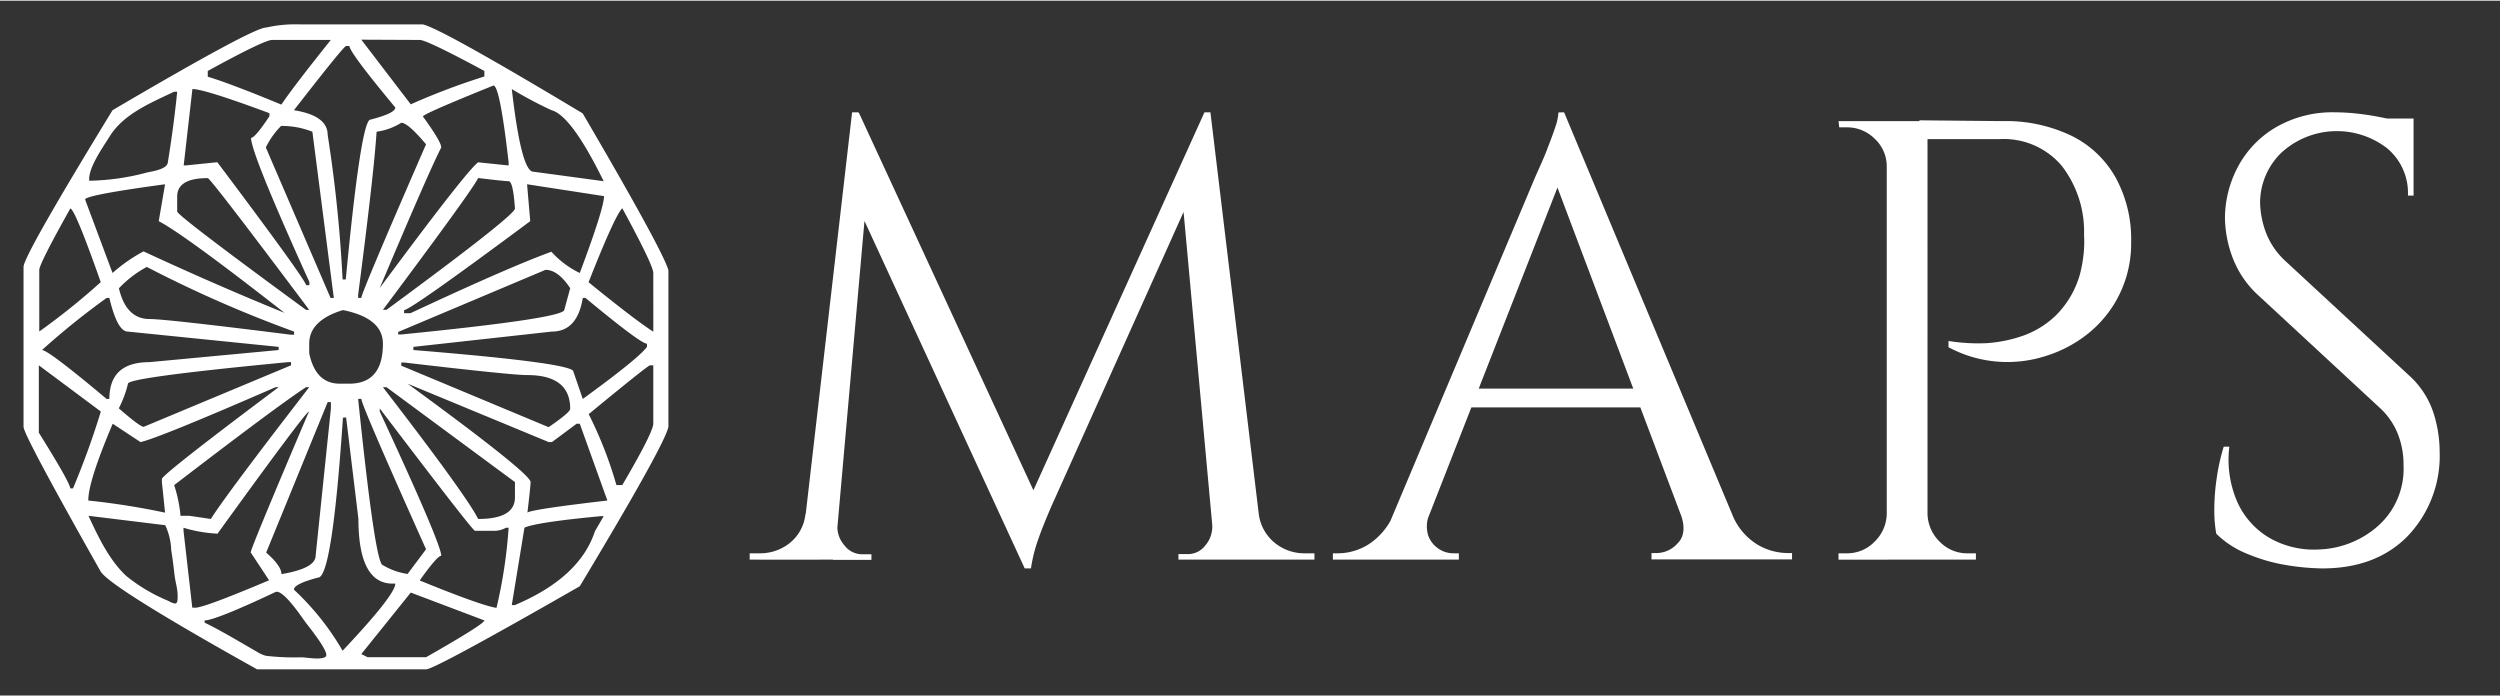
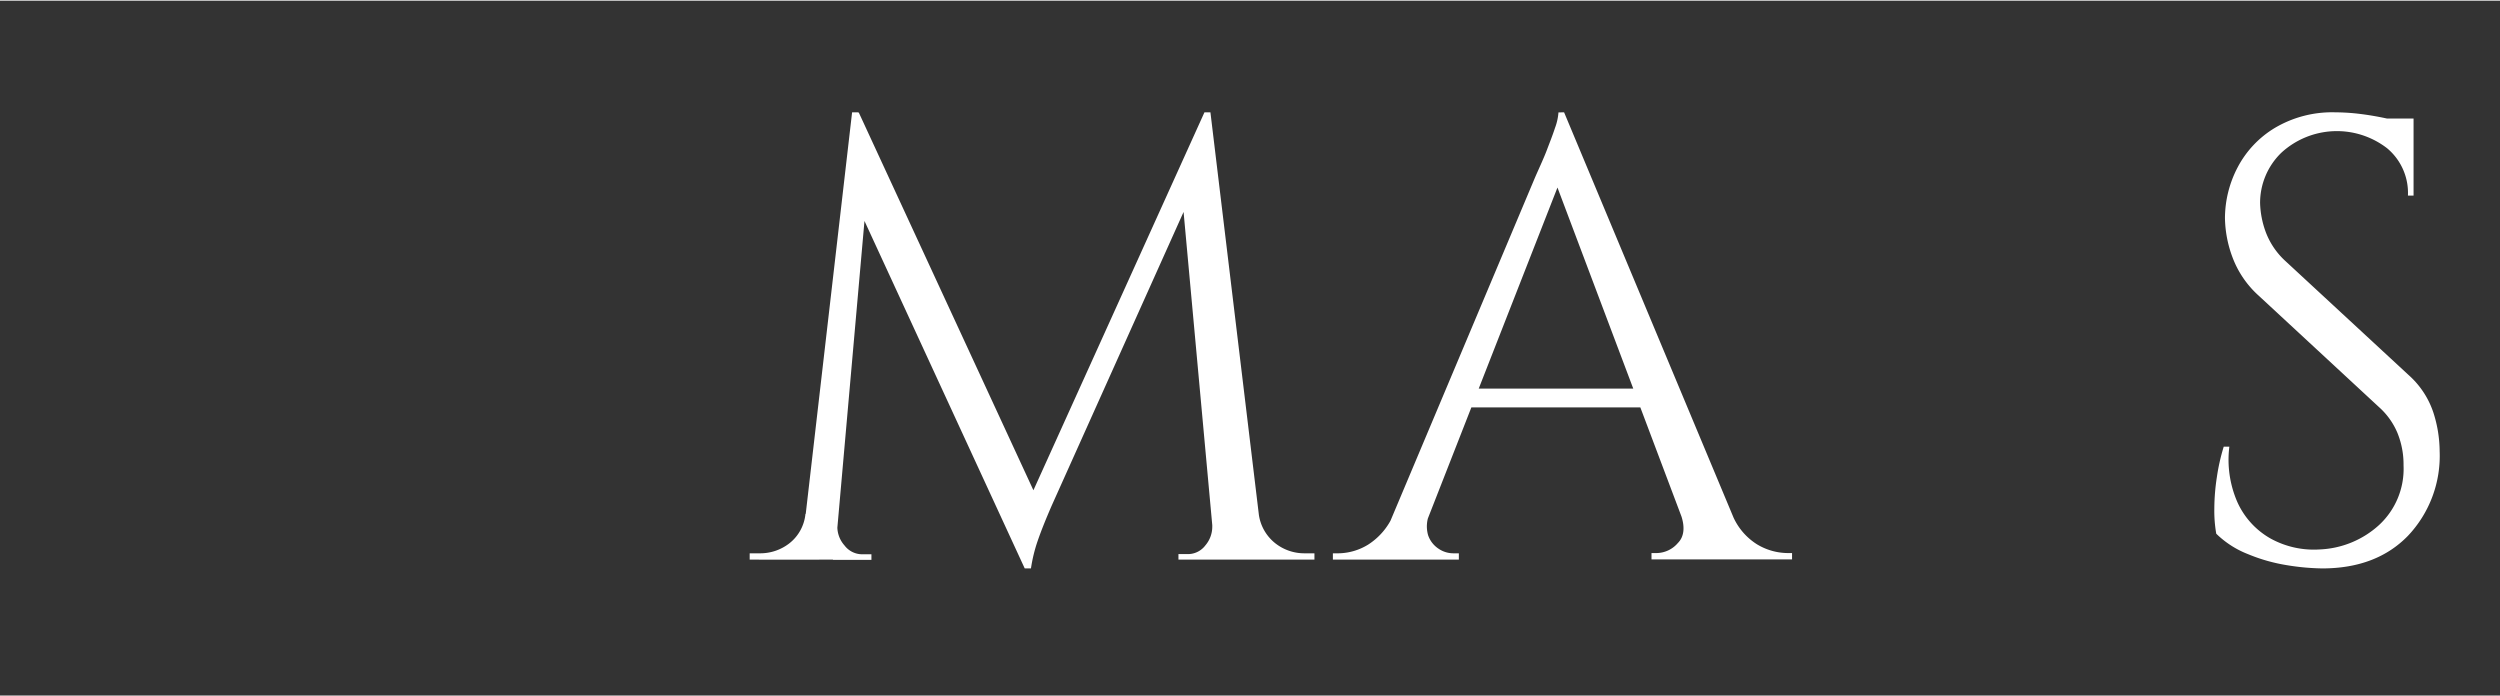
<svg xmlns="http://www.w3.org/2000/svg" width="3.95in" height="1.1in" viewBox="0 0 284.59 79.1">
  <rect x="0" y="0" width="284.59" height="79.1" fill="#333333" stroke="none" />
  <g id="Logo_Artwork" data-name="Logo Artwork">
-     <path d="M34.13,2.7h14q2.09.46,18.2,10.13,9,15.37,9.76,17.84V48.51Q75.65,50.61,66,66.66,49.47,76.13,48.5,76.12H29.27Q12.35,66.67,11.43,64.93,2.68,49.44,2.68,48.51V30.31q0-1.27,10.13-17.84,16-9.41,17.48-9.41A15.24,15.24,0,0,1,34.13,2.7ZM8,23.66c-2.35,4.2-3.53,6.53-3.53,7v7a77.6,77.6,0,0,0,7-5.62Q8.52,23.67,8,23.66ZM4.42,41.51v7.67Q7.94,54.81,8,55.52h.31a91.64,91.64,0,0,0,3.17-8.75Zm.36-1.74q.72,0,7.36,5.57h.31q0-4.19,4.55-4.19l14.72-1.38v-.36L14.55,37.67c-.79,0-1.49-1.27-2.1-3.83h-.31A86,86,0,0,0,4.78,39.77ZM9.69,22.64,12.81,31a18.26,18.26,0,0,1,3.53-2.46q8.28,3.84,16.05,7Q21,26.63,18.07,25.1l.72-4.2Q9.69,22.13,9.69,22.64Zm.47-2.14a27.22,27.22,0,0,0,6.58-.94c.56-.13,2.23-.35,2.36-1.11q.7-4.35,1.07-8.08h-.36c-2.61,1.25-5.74,2.51-7.33,5.09C11.74,16.65,10,19.08,10.16,20.5ZM16,50.25l-3.17-2.09C11,52.48,10.05,55.4,10.05,56.9a85.68,85.68,0,0,1,8.74,1.38l-.36-3.48v-.36Q18.6,53.83,31.72,44h-.35Q18.17,49.75,16,50.25Zm-5.93,8.39c1.1,2.37,2.34,5,4.27,6.82a19.09,19.09,0,0,0,4.74,2.83c.92.47,1.18.57,1.14-.59,0-.77-.26-1.53-.35-2.3-.11-1-.23-1.91-.38-2.86a7.22,7.22,0,0,0-.68-2.83Zm3.47-25.88q.83,3.48,3.48,3.48,1.89,0,16.11,1.79h.35v-.36a140.51,140.51,0,0,1-16.77-7.36A12.52,12.52,0,0,0,13.52,32.76Zm0,13.66c1.61,1.4,2.54,2.09,2.82,2.09l16.77-7v-.36h-.36q-18.21,1.74-18.2,2.45A12.78,12.78,0,0,1,13.52,46.42Zm6.29,8.74a15.71,15.71,0,0,1,.72,3.48h1L24,59q1.74-2.76,11.2-15h-.36Q31.67,46.06,19.81,55.16ZM20.17,24q0,.46,14.67,11.2h.36q-11.25-15-11.55-15c-2.32,0-3.48.7-3.48,2.09Zm1.74-14-1,8.75h.3l3.53-.36q9.77,13,10.12,14h.36v-.36q-6.65-14.67-6.64-16.41c.3,0,1-.82,2.09-2.46v-.35Q23.28,10.06,21.91,10.06Zm2.81,50.67A15.7,15.7,0,0,1,20.89,60v.35l1,8.75h.36q1,0,8.38-3.12l-2.09-3.17q0-.46,6.64-16.06Q34.69,46.94,24.72,60.73Zm-1.43,9.82v.31c2.05,1,4,2.2,6,3.34a3.43,3.43,0,0,0,1,.44,28,28,0,0,0,4,.17c.58,0,2.3.35,2.79-.08s-1.82-3.27-2.31-3.92c-.34-.45-2.56-3.83-3.42-3.43C26.77,69.49,24.07,70.55,23.29,70.55ZM23.65,8v.66c1.63.48,4.43,1.54,8.38,3.17q1.34-2,5.63-7.36H31Q30.14,4.44,23.65,8ZM32,14.26a9.09,9.09,0,0,0-1.74,2.45l7.37,17.13H38L35.56,14.92A9.35,9.35,0,0,0,32,14.26ZM37.3,45.7l-7,17.13c1.16,1,1.74,1.84,1.74,2.45,2.59-.44,3.89-1.14,3.89-2.09l1.74-16.77V45.7ZM33.46,12.47c2.56.41,3.84,1.34,3.84,2.81A155.81,155.81,0,0,1,39,31.74h.36q1.73-18.19,2.81-18.2Q45,12.82,45,12.16q-5.22-6.28-5.22-7H39.4C39.22,5.16,37.25,7.59,33.46,12.47Zm5.58,35q-1.23,18.2-2.82,18.2-2.76.72-2.76,1.38A29.88,29.88,0,0,1,39,74Q45,67.64,45,66.36h-.31q-3.88,0-3.89-7.37L39.4,47.44ZM35.2,39.05v1.08c.48,2.32,1.64,3.47,3.48,3.47h1.07c2.56,0,3.84-1.51,3.84-4.55q0-2.91-4.55-3.83Q35.2,36.39,35.2,39.05Zm7.67-24.13q-.3,4.71-2.1,18.56v.36h.36q0-.57,7.37-17.49c-1.37-1.63-2.31-2.45-2.82-2.45A7.2,7.2,0,0,1,42.87,14.92Zm-2.1,30.42q1.95,18.93,2.82,18.92a7.6,7.6,0,0,0,2.81,1l2.1-2.81q-7.36-16.41-7.37-17.13Zm.36-40.9,5.63,7.36a78.15,78.15,0,0,1,8.38-3.17V8c-4.36-2.35-6.82-3.53-7.36-3.53Zm5.63,62.94-5.63,7,.72.36H48.5q6.64-3.78,6.64-4.19Zm1.38-54.2c1.39,1.91,2.09,3.09,2.09,3.53q-1.47,2.87-7,16,9.87-13.33,11.2-14.31l3.47.36v-.36q-1-8.75-1.73-8.74Q48.19,12.88,48.14,13.18ZM43.23,46.42v.35q7,15.09,7,16.42c-.3,0-1.12.93-2.45,2.81,4.87,2,7.79,3,8.74,3.12A55.8,55.8,0,0,0,57.9,60h-.3a2.78,2.78,0,0,1-1.43.35h-2.1Q53.82,60.37,43.23,46.42Zm11.2-26.23q-.61,1.32-10.84,15H44Q58.62,24.44,58.62,23.66c-.14-2.07-.38-3.11-.72-3.11S56.47,20.43,54.43,20.19ZM43.59,44Q53.15,56.4,54.43,59c2.79,0,4.19-.81,4.19-2.45V54.8L44,44Zm1.74-6.29V38h.35q18.57-1.85,18.56-2.81l.67-2.46c-.92-1.39-1.86-2.09-2.81-2.09Zm.35,3.48v.36l16.77,7c1.64-1.12,2.46-1.82,2.46-2.09q0-3.84-4.91-3.84-1.78,0-14-1.43ZM60,20.9l.36,4.2Q46.76,35.21,46,35.22v.36h.72q11.25-5.26,16.05-7A10.38,10.38,0,0,0,66,31q2.76-7.37,2.76-8.75ZM46.4,43.6q14,10.23,14,11.2,0,.41-.36,3.48.36-.36,9.1-1.38L66,48.16h-.36l-2.81,2.09h-.36Zm19.94-9.76c-.41,2.56-1.59,3.83-3.53,3.83L47.06,39.41v.36q18.21,1.48,18.21,2.45l1.07,3.12q6.39-4.65,7.31-5.93v-.36q-.72,0-7-5.21ZM58.26,10.06c.72,6.28,1.54,9.41,2.46,9.41l8,1.08q-3.67-7.47-5.93-8.08A44,44,0,0,1,58.26,10.06Zm1.43,50-1.43,8.74h.36q7.37-3.12,9.1-8.39l1-1.73h-.3C63.39,59.15,60.48,59.61,59.69,60Zm7.32-28q5.35,4.35,7.36,5.62V31q0-.87-3.53-7.37Q70,24.44,67,32.05Zm0,15a45.93,45.93,0,0,1,3.16,8.08h.67q3.52-6,3.53-7V41.51H74Q73.76,41.51,67,47.08Z" fill="#fff" />
    <g>
      <path d="M93.26,58.42v5.21H85.34v-.72h1.14a5.39,5.39,0,0,0,3.42-1.17,4.85,4.85,0,0,0,1.79-3.32ZM97,12.71h.71l1.42,4.21L95,63.63H91.12ZM95.32,59.56v.36a3.2,3.2,0,0,0,.82,2.1,2.52,2.52,0,0,0,2,1h1.06v.64H94.82V59.56Zm2.43-46.85,20.54,44.43-1.64,7.49L96.39,20.7Zm39.36,0,.57,4.78-17.9,39.86c-.71,1.62-1.26,3-1.64,4.1a17.49,17.49,0,0,0-.78,3.18h-.71l-1-4.5ZM138,59.56h.5v4.07h-4.35V63h1.07a2.49,2.49,0,0,0,2-1,3.26,3.26,0,0,0,.78-2.1v-.36Zm-.21-46.85,6.13,50.92h-5.56L134.4,20.41l2.71-7.7Zm4,45.71h1.5a5.07,5.07,0,0,0,1.85,3.32,5.32,5.32,0,0,0,3.35,1.17h1.14v.72h-7.84Z" fill="#fff" />
      <path d="M162.72,58.42a3.65,3.65,0,0,0-.15,2.43,3,3,0,0,0,1.18,1.53,3,3,0,0,0,1.68.53h.64v.72H151.73v-.72h.65a6.61,6.61,0,0,0,3.38-1,7.57,7.57,0,0,0,2.89-3.46Zm15.33-45.71.64,5-17.9,45.71h-4.28l18.26-43.36c.52-1.18,1-2.21,1.32-3.06s.66-1.69.92-2.5a6.34,6.34,0,0,0,.4-1.78Zm10,31.45V46.3H165.78V44.16Zm-10-31.45L199.16,63.2H193.1L176.62,19.48Zm13.26,45.71h5.85A7.11,7.11,0,0,0,200,61.88a6.83,6.83,0,0,0,3.43,1H204v.72H188v-.72h.64A3.23,3.23,0,0,0,191,61.74C191.74,61,191.84,59.85,191.31,58.42Z" fill="#fff" />
-       <path d="M215,18.91h-.22a4.28,4.28,0,0,0-1.35-3.17,4.43,4.43,0,0,0-3.21-1.32h-.85l-.08-.71H215Zm0,39.51v5.21h-5.71v-.72h.93a4.31,4.31,0,0,0,3.17-1.32,4.52,4.52,0,0,0,1.39-3.17Zm4.42-44.71V63.63h-4.64V13.71Zm8.49,0a17.28,17.28,0,0,1,7.84,1.64,11.66,11.66,0,0,1,5.06,4.74,14.56,14.56,0,0,1,1.79,7.38,13.1,13.1,0,0,1-4.71,10.27A14.55,14.55,0,0,1,233,40.41a14.3,14.3,0,0,1-5.6.68,14.1,14.1,0,0,1-5.59-1.64v-.71a21.45,21.45,0,0,0,4.31.25,15.56,15.56,0,0,0,4-.79,10.31,10.31,0,0,0,3.93-2.39A10.64,10.64,0,0,0,236.81,31a15.55,15.55,0,0,0,.36-2,12.94,12.94,0,0,0,.07-2.32,12.25,12.25,0,0,0-2.57-7.92,8.66,8.66,0,0,0-7.06-3H219.2l-.72-2.14Zm-8.7,44.71h.21a4.57,4.57,0,0,0,1.39,3.17A4.33,4.33,0,0,0,224,62.91h.93v.72h-5.7Z" fill="#fff" />
      <path d="M265.84,12.71a24.35,24.35,0,0,1,2.46.14c.88.1,1.73.23,2.56.39s1.6.34,2.29.5a8.17,8.17,0,0,1,1.6.54v7.91h-.64a6.63,6.63,0,0,0-2.36-5.38,9.35,9.35,0,0,0-12.05.5,7.94,7.94,0,0,0-2.42,5.74,10.33,10.33,0,0,0,.6,3.17,8.53,8.53,0,0,0,2.25,3.39l14.05,13A9.89,9.89,0,0,1,277,46.87a14.63,14.63,0,0,1,.72,4.42,13.24,13.24,0,0,1-3.61,9.63q-3.6,3.7-9.73,3.71a26.7,26.7,0,0,1-4-.36A19.59,19.59,0,0,1,255.89,63a10.75,10.75,0,0,1-3.6-2.32,15.13,15.13,0,0,1-.22-2.85,24.2,24.2,0,0,1,.29-3.6,23,23,0,0,1,.78-3.46h.64a12.05,12.05,0,0,0,.93,6.35,9,9,0,0,0,3.75,4.1,10.2,10.2,0,0,0,5.59,1.25,10.68,10.68,0,0,0,6.74-2.75,8.7,8.7,0,0,0,2.82-6.81,9.52,9.52,0,0,0-.71-3.74,8.17,8.17,0,0,0-2.07-2.89L257.14,33.6a11.11,11.11,0,0,1-3-4.38,13.29,13.29,0,0,1-.86-4.46A12.54,12.54,0,0,1,254.71,19,11.41,11.41,0,0,1,259,14.46,12.8,12.8,0,0,1,265.84,12.71Zm8.91.71v1.5h-5.42v-1.5Z" fill="#fff" />
    </g>
  </g>
</svg>